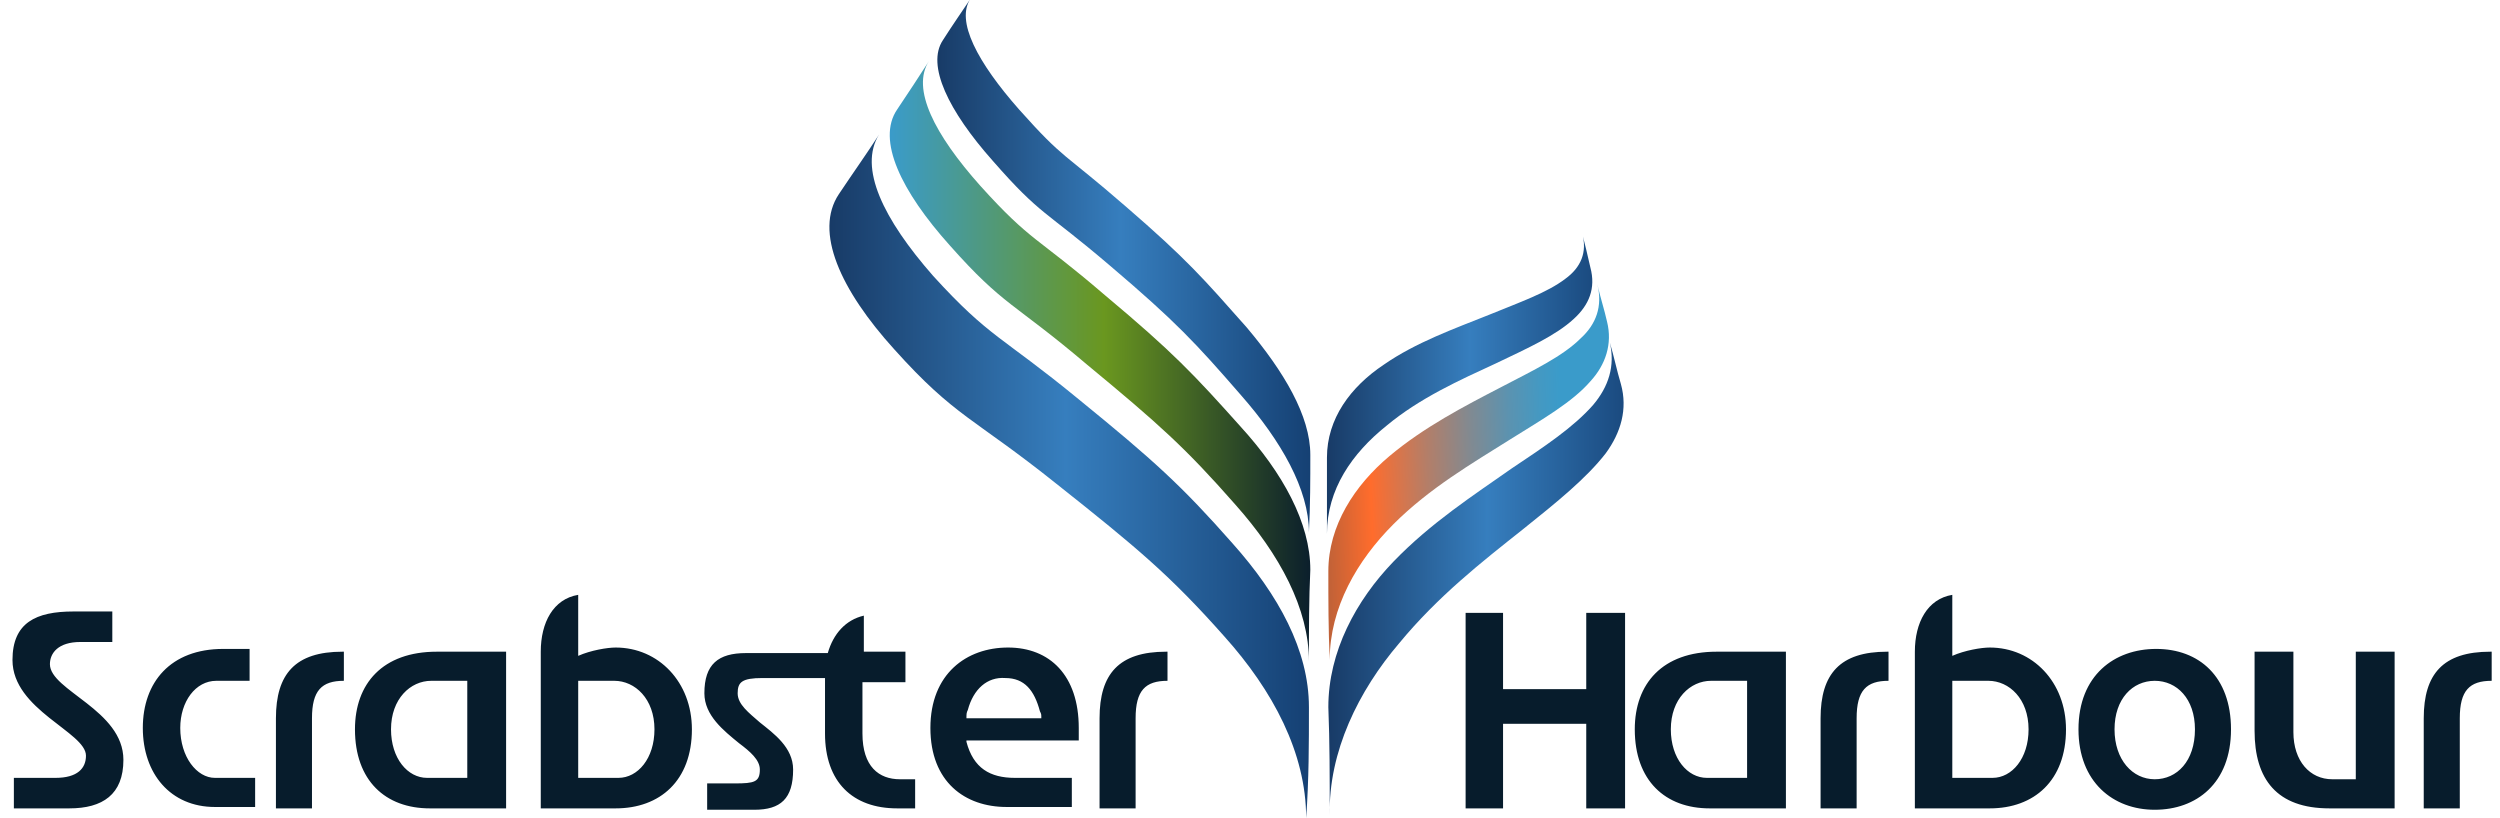
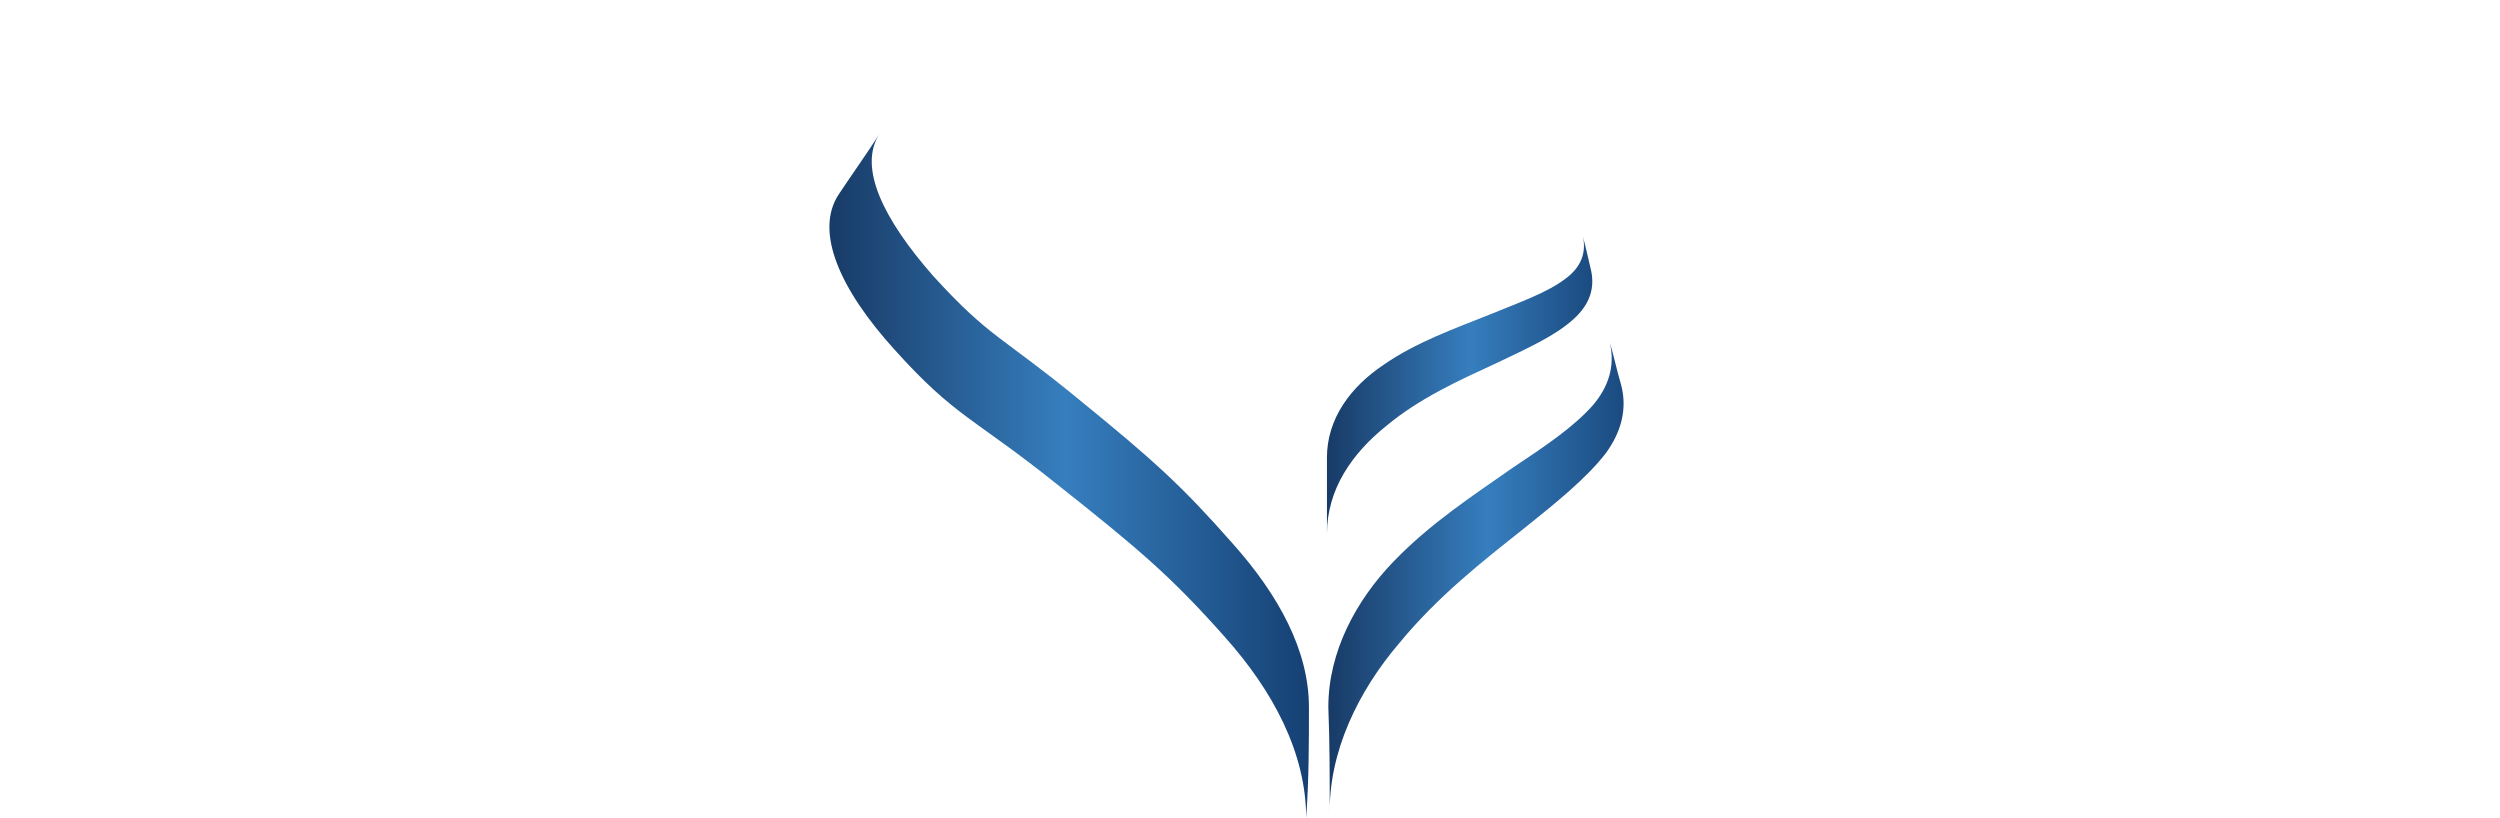
<svg xmlns="http://www.w3.org/2000/svg" viewBox="0 0 180.3 59" enable-background="new 0 0 180.3 59">
  <linearGradient id="a" gradientUnits="userSpaceOnUse" x1="95.755" y1="27.648" x2="116.668" y2="27.648">
    <stop offset="0" stop-color="#183B67" />
    <stop offset=".491" stop-color="#367EBE" />
    <stop offset="1" stop-color="#154073" />
  </linearGradient>
  <path fill="url(#a)" d="M95.7 33c0-2.8 1.7-5.1 4.1-6.7 2.3-1.6 5.1-2.6 7.6-3.6 2.2-.9 4.2-1.6 5.5-2.6 1.1-.8 1.6-1.9 1.2-3.3.2.8.4 1.6.6 2.5.4 1.5-.1 2.7-1.2 3.7-1.3 1.2-3.3 2.1-5.6 3.2-2.6 1.2-5.5 2.5-7.9 4.5-2.5 2-4.3 4.6-4.3 7.8V33z" />
  <linearGradient id="b" gradientUnits="userSpaceOnUse" x1="112.79" y1="33.846" x2="85.436" y2="34.835">
    <stop offset="0" stop-color="#3A9BCA" />
    <stop offset=".052" stop-color="#4399C3" />
    <stop offset=".136" stop-color="#5A93B1" />
    <stop offset=".24" stop-color="#808A92" />
    <stop offset=".361" stop-color="#B47E68" />
    <stop offset=".495" stop-color="#F76E33" />
    <stop offset=".51" stop-color="#FF6C2C" />
    <stop offset="1" stop-color="#00425C" />
  </linearGradient>
-   <path fill="url(#b)" d="M95.8 41.2c0-3.3 1.9-6.2 4.4-8.3 2.5-2.1 5.4-3.6 8.1-5 2.3-1.2 4.4-2.2 5.7-3.5 1.1-1 1.6-2.3 1.2-3.9.2.9.5 1.8.7 2.7.4 1.6-.1 3.1-1.2 4.3-1.3 1.5-3.4 2.7-5.8 4.2-2.7 1.7-5.8 3.5-8.4 6.1-2.6 2.6-4.6 6-4.6 9.8-.1-2.2-.1-4.3-.1-6.4z" />
  <linearGradient id="c" gradientUnits="userSpaceOnUse" x1="95.876" y1="41.756" x2="119.074" y2="41.756">
    <stop offset="0" stop-color="#183B67" />
    <stop offset=".491" stop-color="#367EBE" />
    <stop offset="1" stop-color="#154073" />
  </linearGradient>
  <path fill="url(#c)" d="M95.8 51c0-4 2-7.7 4.7-10.5s5.8-4.8 8.5-6.7c2.4-1.6 4.5-3 5.9-4.6 1.1-1.3 1.6-2.8 1.2-4.5.3 1 .5 2 .8 3 .5 1.8 0 3.5-1.1 5-1.4 1.8-3.5 3.5-6 5.5-2.9 2.3-6.1 4.8-8.9 8.2-2.9 3.4-5.1 7.8-5 12.4 0-2.7 0-5.3-.1-7.8z" />
  <linearGradient id="d" gradientUnits="userSpaceOnUse" x1="67.637" y1="19.054" x2="94.518" y2="19.054">
    <stop offset="0" stop-color="#183B67" />
    <stop offset=".491" stop-color="#367EBE" />
    <stop offset="1" stop-color="#154073" />
  </linearGradient>
-   <path fill="url(#d)" d="M94.5 32.8c0-2.8-1.9-6-4.6-9.2-3.1-3.5-4.3-4.9-8.7-8.7-4.6-4-4.4-3.3-7.7-7-3-3.4-4.6-6.4-3.5-8-.6.9-1.3 1.9-2 3-1.2 1.8.4 5.1 3.6 8.7 3.5 4 3.7 3.5 8.5 7.6 4.7 4 6.1 5.5 9.4 9.3 2.9 3.3 4.9 6.8 4.9 9.9.1-2 .1-3.8.1-5.6z" />
  <linearGradient id="e" gradientUnits="userSpaceOnUse" x1="64.172" y1="25.966" x2="94.461" y2="25.966">
    <stop offset="0" stop-color="#3A9BCA" />
    <stop offset=".51" stop-color="#6A971F" />
    <stop offset="1" stop-color="#0B1F2C" />
  </linearGradient>
-   <path fill="url(#e)" d="M94.5 41.1c0-3.4-2-7-5-10.3-3.4-3.8-4.9-5.4-9.8-9.5-5-4.3-5.3-3.8-9-7.9-3.3-3.7-5-7-3.7-9-.7 1.1-1.5 2.3-2.3 3.5-1.5 2.2.3 5.9 3.8 9.8 3.9 4.4 4.6 4.1 9.9 8.6 5.2 4.3 7.1 6 10.7 10.1 3.2 3.6 5.3 7.5 5.3 11.3 0-2.4 0-4.5.1-6.6z" />
  <linearGradient id="f" gradientUnits="userSpaceOnUse" x1="59.944" y1="34.343" x2="94.392" y2="34.343">
    <stop offset="0" stop-color="#183B67" />
    <stop offset=".491" stop-color="#367EBE" />
    <stop offset="1" stop-color="#154073" />
  </linearGradient>
  <path fill="url(#f)" d="M94.4 51c0-4.1-2.2-8.1-5.5-11.8-3.7-4.2-5.7-6-11.1-10.4-5.6-4.6-6.4-4.4-10.5-8.9-3.6-4.1-5.4-7.8-3.9-10.2-.9 1.4-1.9 2.8-2.9 4.3-1.8 2.7.1 6.9 4 11.2 4.4 4.9 5.7 4.9 11.7 9.7 5.8 4.6 8.2 6.6 12.1 11 3.5 3.9 5.9 8.4 5.9 13.1.2-2.8.2-5.4.2-8z" />
  <g fill="#071C2C">
-     <path d="M5.8 46.3c-1.6 0-2.2.8-2.2 1.6 0 1.9 5.3 3.3 5.3 6.9 0 2.5-1.5 3.5-3.9 3.5H1v-2.2h3c1.6 0 2.2-.7 2.2-1.6 0-1.7-5.3-3.3-5.3-6.9 0-2.7 1.7-3.5 4.4-3.5h2.8v2.2H5.8zM18 49.1h-2.4c-1.5 0-2.6 1.5-2.6 3.4 0 2.1 1.2 3.6 2.5 3.6h2.9v2.1h-2.9c-3.2 0-5.2-2.4-5.2-5.7 0-3.3 2-5.7 5.8-5.7H18v2.3zM24.8 49.1c-1.6 0-2.3.7-2.3 2.7v6.5h-2.6v-6.5c0-3.2 1.4-4.8 4.8-4.8h.1v2.1zM36.4 58.3H31c-3.2 0-5.4-2-5.4-5.7 0-3.3 2-5.6 5.9-5.6h5v11.3zm-5.3-9.2c-1.5 0-2.9 1.3-2.9 3.5 0 2.1 1.2 3.5 2.6 3.5h2.9v-7h-2.6zM41.7 47.3c.9-.4 2.1-.6 2.7-.6 3.1 0 5.5 2.5 5.5 5.9 0 3.7-2.3 5.7-5.5 5.7H39V47c0-2.1.9-3.8 2.7-4.1v4.4zm0 1.8v7h2.9c1.4 0 2.6-1.4 2.6-3.5 0-2.2-1.4-3.5-2.9-3.5h-2.6zM65.3 47v2.2h-3.1v3.7c0 2.4 1.2 3.3 2.7 3.3H66v2.1h-1.3c-3.2 0-5.2-1.9-5.2-5.4v-4H55c-1.5 0-1.8.3-1.8 1.1s.8 1.4 1.6 2.1c1 .8 2.4 1.8 2.4 3.4 0 2.1-.9 2.9-2.8 2.9H51v-1.9h2c1.4 0 1.8-.1 1.8-1 0-.7-.7-1.3-1.5-1.9-1.1-.9-2.5-2-2.5-3.6 0-2.1 1-2.9 3-2.9h5.9c.4-1.4 1.3-2.4 2.6-2.7V47h3zM69.7 53.5c.5 1.9 1.7 2.6 3.5 2.6h4.1v2.1h-4.7c-3 0-5.5-1.8-5.5-5.7 0-3.9 2.6-5.8 5.6-5.8 3 0 5.1 2 5.1 5.8v.9h-8.1zm.1-2.3c-.1.2-.1.3-.1.6h5.4c0-.3 0-.3-.1-.5-.4-1.5-1.1-2.4-2.5-2.4-1.3-.1-2.3.8-2.7 2.3zM84.2 49.1c-1.6 0-2.3.7-2.3 2.7v6.5h-2.6v-6.5c0-3.2 1.4-4.8 4.8-4.8h.1v2.1zM105.7 58.3V44.2h2.7v5.5h6v-5.5h2.8v14.1h-2.8v-6.1h-6v6.1h-2.7zM128.7 58.3h-5.4c-3.2 0-5.4-2-5.4-5.7 0-3.3 2-5.6 5.9-5.6h5v11.3zm-5.3-9.2c-1.5 0-2.9 1.3-2.9 3.5 0 2.1 1.2 3.5 2.6 3.5h2.9v-7h-2.6zM136.2 49.1c-1.6 0-2.3.7-2.3 2.7v6.5h-2.6v-6.5c0-3.2 1.4-4.8 4.8-4.8h.1v2.1zM140.8 47.3c.9-.4 2.1-.6 2.7-.6 3.1 0 5.5 2.5 5.5 5.9 0 3.7-2.3 5.7-5.5 5.7h-5.4V47c0-2.1.9-3.8 2.7-4.1v4.4zm0 1.8v7h2.9c1.4 0 2.6-1.4 2.6-3.5 0-2.2-1.4-3.5-2.9-3.5h-2.6zM160.9 52.6c0 3.9-2.5 5.8-5.5 5.8s-5.5-2-5.5-5.8c0-3.9 2.6-5.8 5.6-5.8 3.1 0 5.4 2 5.4 5.8zm-8.4 0c0 2.2 1.3 3.6 2.9 3.6 1.6 0 2.9-1.3 2.9-3.6 0-2.2-1.3-3.5-2.9-3.5-1.6 0-2.9 1.3-2.9 3.5zM172.7 47v11.3H168c-3.8 0-5.4-2.1-5.4-5.6V47h2.8v5.8c0 2.1 1.2 3.4 2.8 3.4h1.7V47h2.8zM179.7 49.1c-1.6 0-2.3.7-2.3 2.7v6.5h-2.6v-6.5c0-3.2 1.4-4.8 4.8-4.8h.1v2.1z" />
-   </g>
+     </g>
</svg>